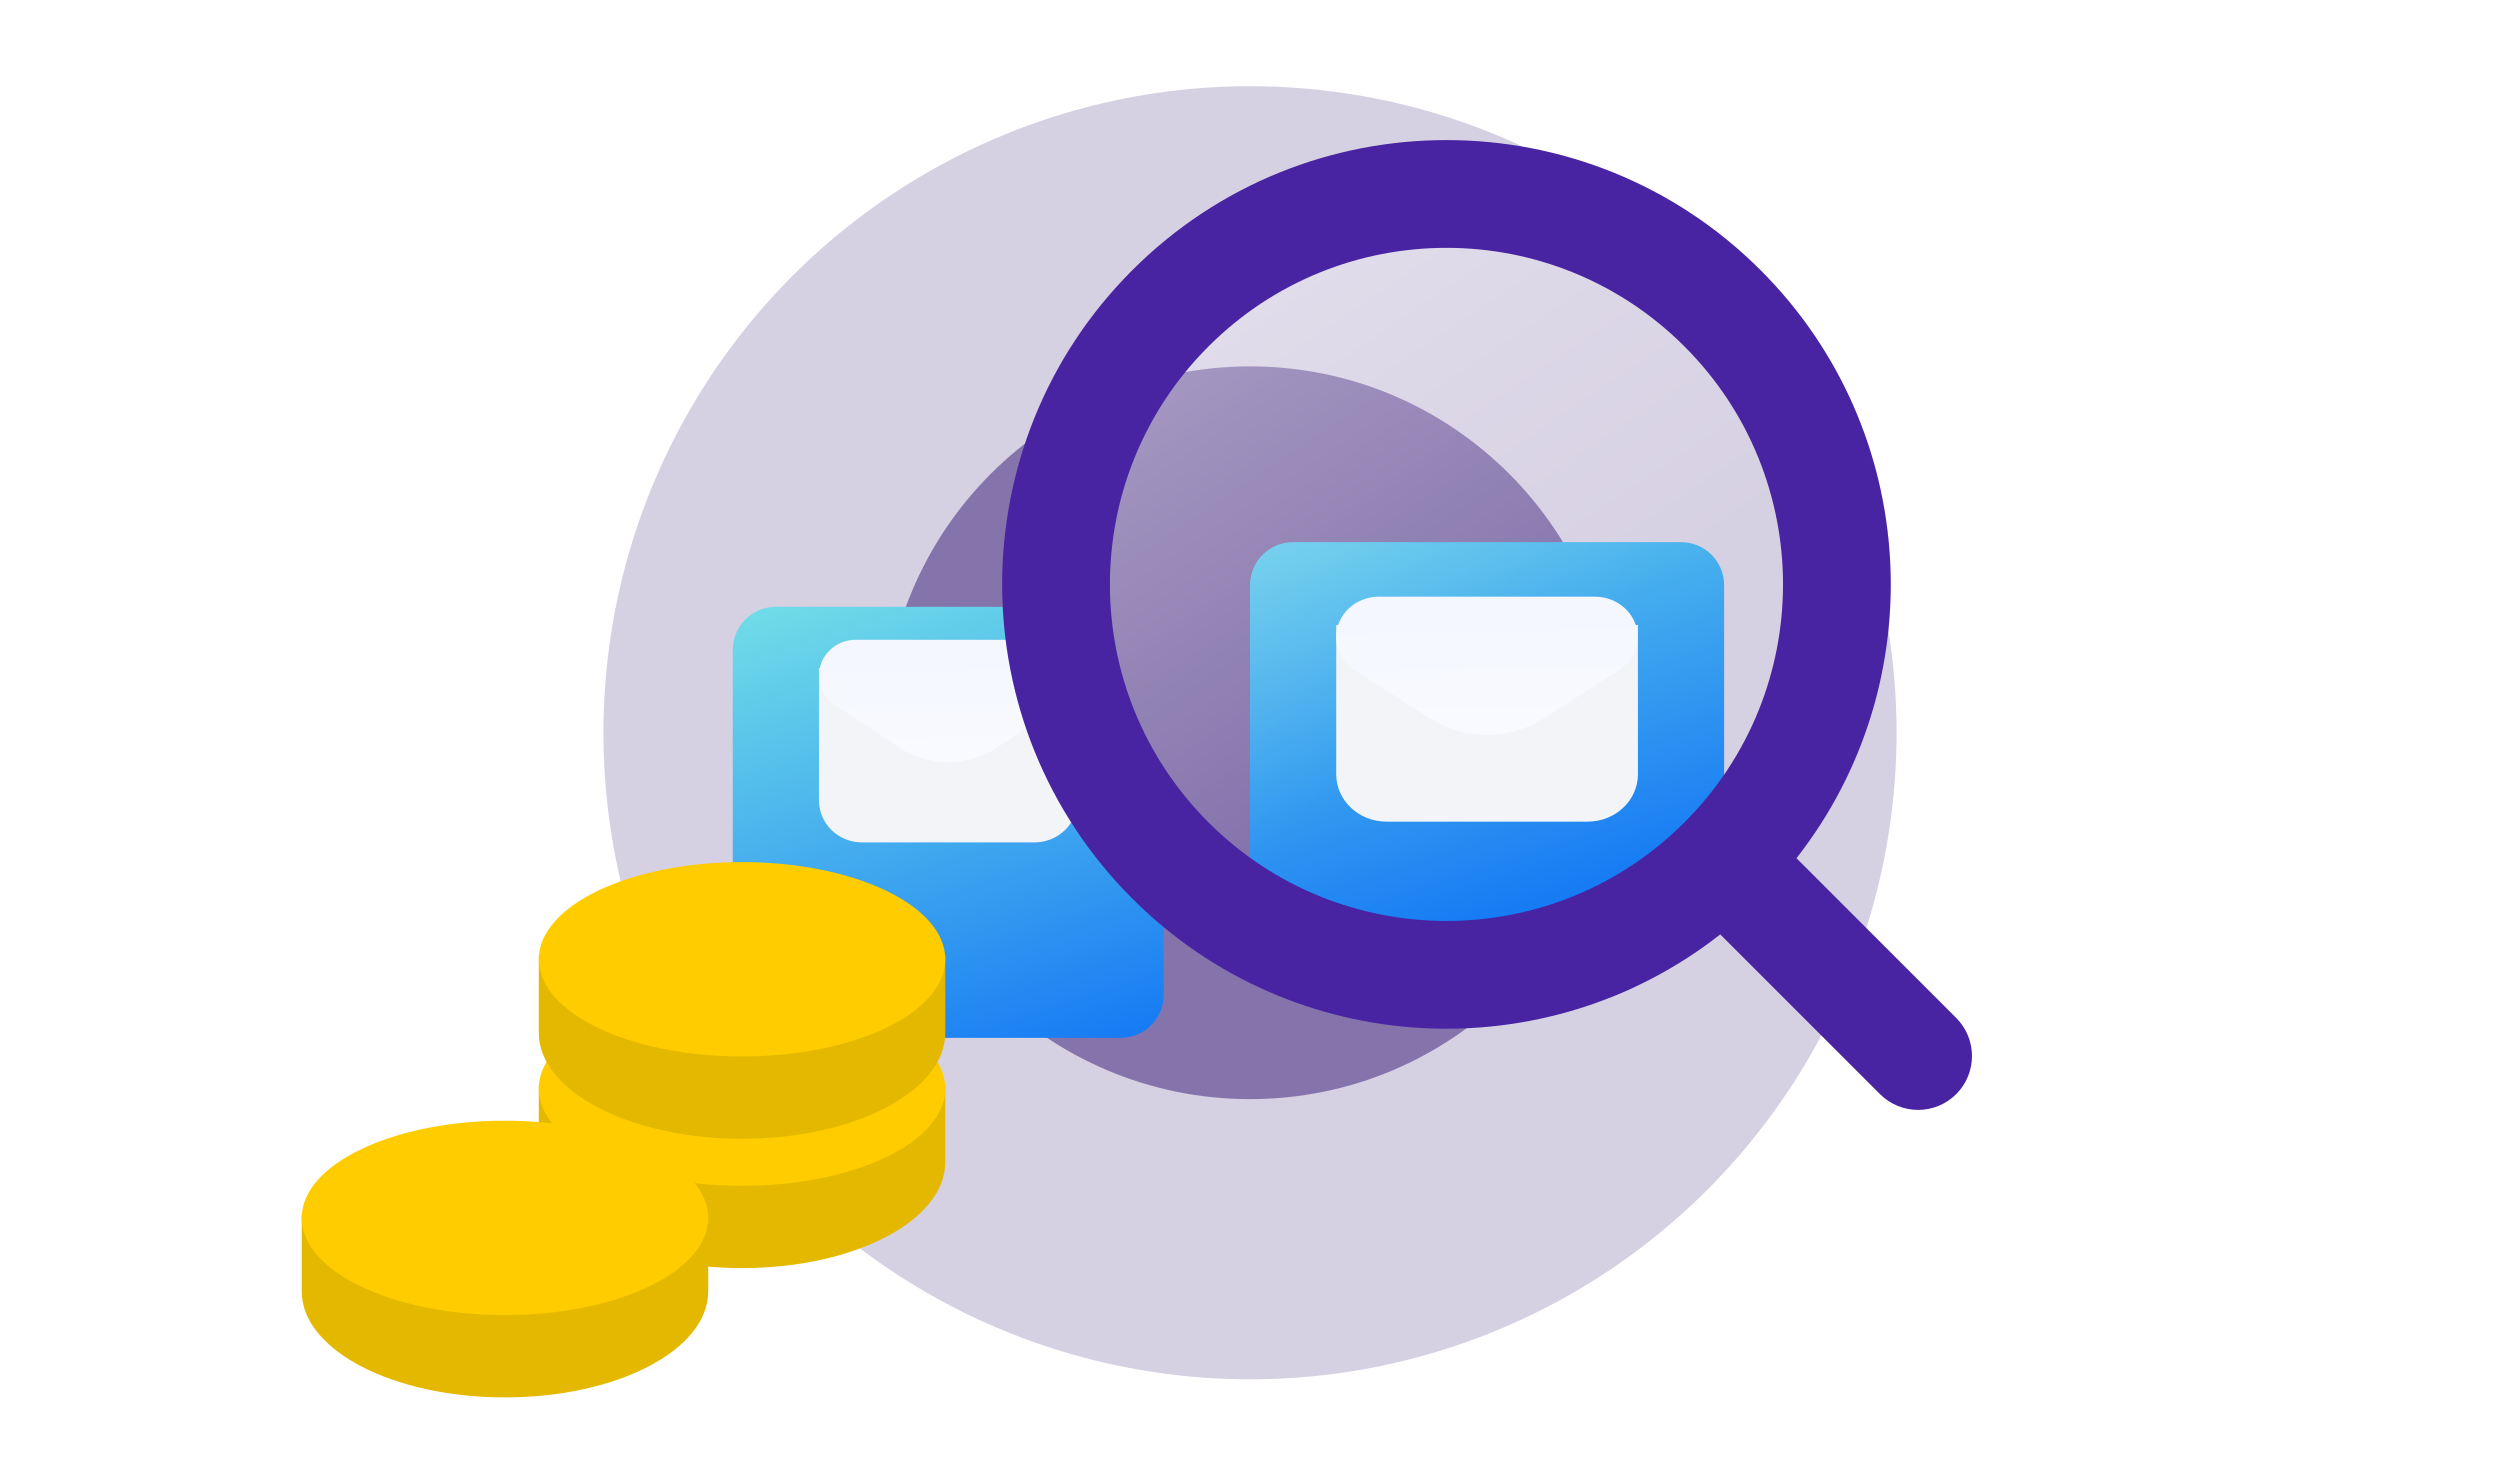
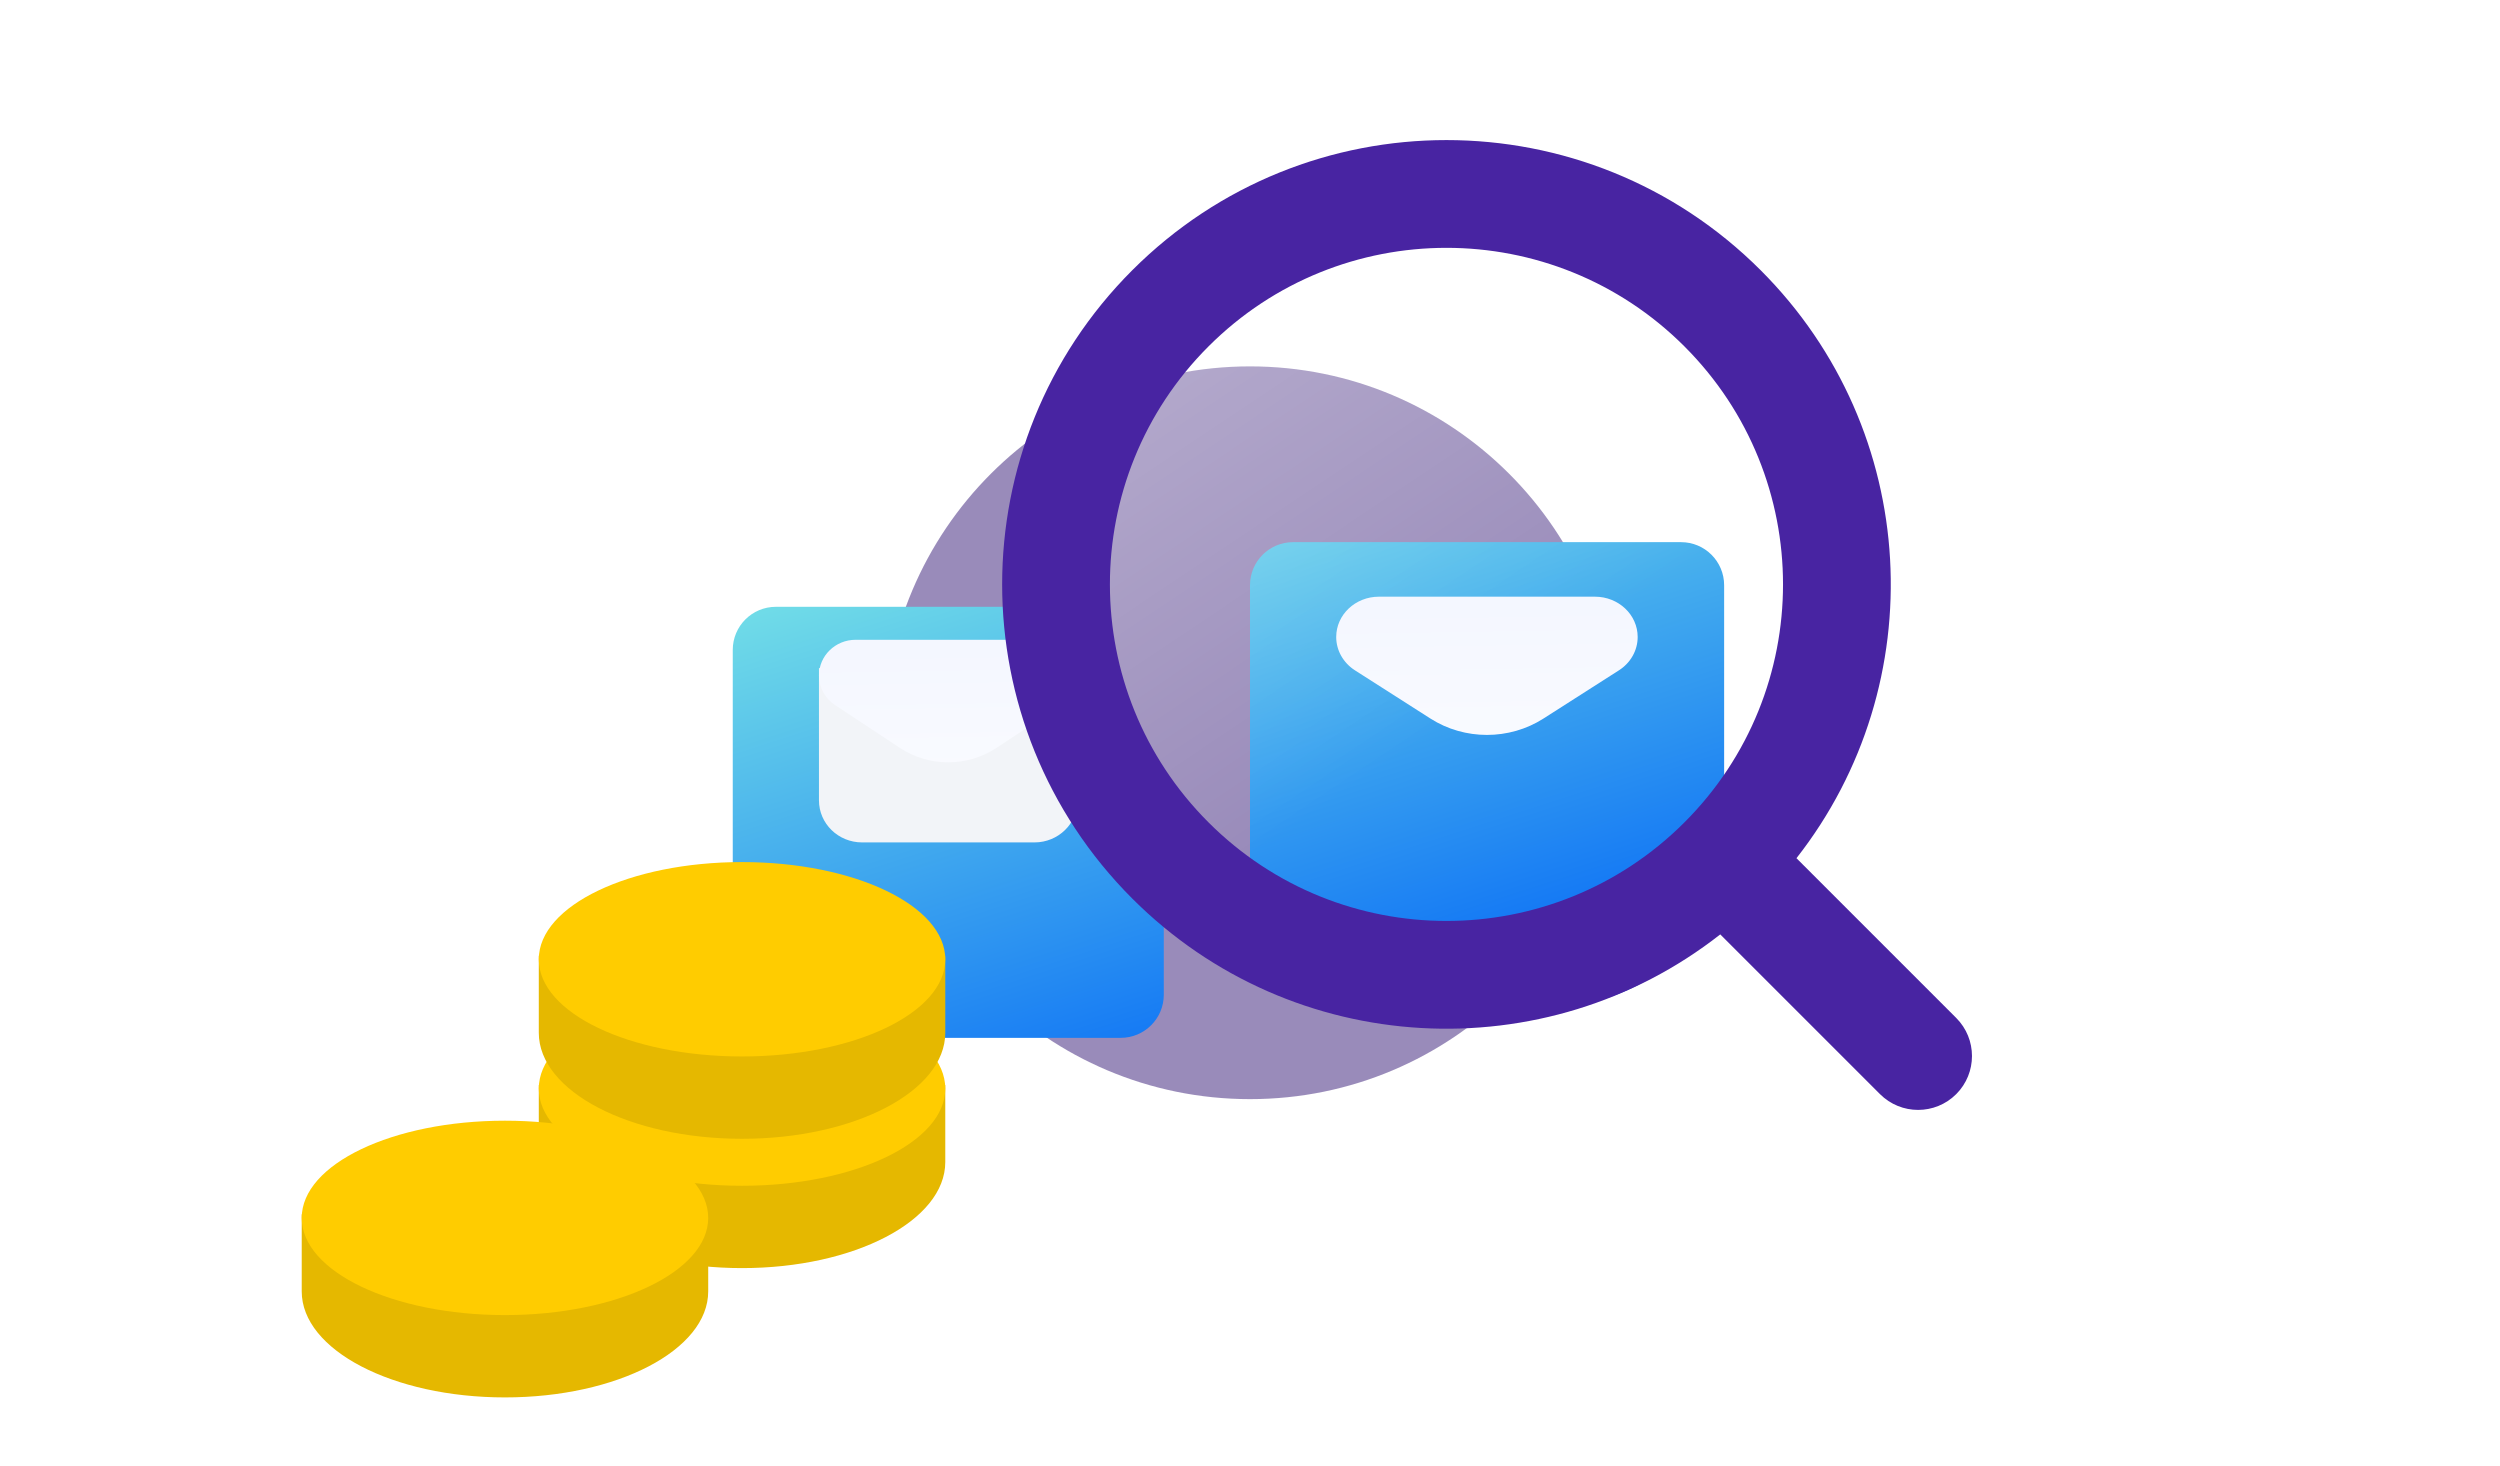
<svg xmlns="http://www.w3.org/2000/svg" width="116" height="68" viewBox="0 0 116 68" fill="none">
-   <circle opacity="0.2" cx="58" cy="34" r="30" fill="#351877" />
  <circle opacity="0.5" cx="58" cy="34" r="17" fill="#351877" />
  <g filter="url(#filter0_dd)">
    <path d="M58 40.231V23C58 21.895 58.895 21 60 21H78C79.105 21 80 21.895 80 23V37.5C77.27 42.419 73.024 43 67 43C63.663 43 60.564 41.978 58 40.231Z" fill="url(#paint0_linear)" />
    <path d="M51.281 24H36C34.895 24 34 24.895 34 26V42C34 43.105 34.895 44 36 44H52C53.105 44 54 43.105 54 42V36.329C52.112 33.703 51 30.481 51 27C51 25.975 51.096 24.972 51.281 24Z" fill="url(#paint1_linear)" />
  </g>
  <circle cx="67" cy="27" r="16" fill="url(#paint2_linear)" />
  <path fill-rule="evenodd" clip-rule="evenodd" d="M38 31V37.139C38 38.215 38.895 39.088 40 39.088H48C49.105 39.088 50 38.215 50 37.139V31.001" fill="#F2F4F8" />
  <g filter="url(#filter1_d)">
    <path fill-rule="evenodd" clip-rule="evenodd" d="M46.239 34.014L49.243 32.029C49.711 31.722 49.99 31.208 49.99 30.658C49.99 29.742 49.229 29 48.289 29H39.701C38.761 29 38 29.742 38 30.657C38 31.207 38.279 31.721 38.747 32.029L41.751 34.014C43.106 34.91 44.884 34.91 46.239 34.014Z" fill="url(#paint3_linear)" />
  </g>
-   <path fill-rule="evenodd" clip-rule="evenodd" d="M62 29V35.926C62 37.14 63.045 38.124 64.333 38.124H73.667C74.955 38.124 76 37.14 76 35.926V29.001" fill="#F2F4F8" />
  <g filter="url(#filter2_d)">
    <path fill-rule="evenodd" clip-rule="evenodd" d="M71.613 32.657L75.117 30.418C75.662 30.07 75.988 29.491 75.988 28.87C75.988 27.837 75.1 27 74.004 27H63.984C62.888 27 62 27.837 62 28.87C62 29.49 62.326 30.07 62.871 30.418L66.376 32.657C67.957 33.667 70.031 33.667 71.613 32.657Z" fill="url(#paint4_linear)" />
  </g>
  <path fill-rule="evenodd" clip-rule="evenodd" d="M78.158 16.074C72.06 9.975 62.172 9.975 56.074 16.074C49.975 22.172 49.975 32.06 56.074 38.158C62.172 44.257 72.06 44.257 78.158 38.158C84.257 32.06 84.257 22.172 78.158 16.074ZM52.538 12.538C60.589 4.487 73.643 4.487 81.694 12.538C89.147 19.991 89.701 31.73 83.356 39.82L90.768 47.232C91.744 48.209 91.744 49.791 90.768 50.768C89.791 51.744 88.209 51.744 87.232 50.768L79.82 43.356C71.73 49.701 59.991 49.147 52.538 41.694C44.487 33.643 44.487 20.589 52.538 12.538Z" fill="#4824A2" />
  <path d="M34.43 58.84C39.638 58.84 43.861 56.637 43.861 53.92V50.342H40.903C39.214 49.51 36.936 49 34.43 49C31.924 49 29.647 49.51 27.958 50.342H25V53.92C25 56.637 29.222 58.84 34.43 58.84Z" fill="#E5B800" />
  <path d="M43.861 50.51C43.861 53.001 39.638 55.02 34.43 55.02C29.222 55.02 25 53.001 25 50.51C25 48.019 29.222 46 34.43 46C39.638 46 43.861 48.019 43.861 50.51Z" fill="#FFCC00" />
  <path d="M34.43 52.84C39.638 52.84 43.861 50.637 43.861 47.92V44.342H40.903C39.214 43.51 36.936 43 34.43 43C31.924 43 29.647 43.51 27.958 44.342H25V47.92C25 50.637 29.222 52.84 34.43 52.84Z" fill="#E5B800" />
  <path d="M43.861 44.51C43.861 47.001 39.638 49.02 34.43 49.02C29.222 49.02 25 47.001 25 44.51C25 42.019 29.222 40 34.43 40C39.638 40 43.861 42.019 43.861 44.51Z" fill="#FFCC00" />
  <path d="M23.43 64.84C28.638 64.84 32.861 62.637 32.861 59.92V56.342H29.903C28.214 55.51 25.936 55 23.43 55C20.924 55 18.647 55.51 16.958 56.342H14V59.92C14 62.637 18.222 64.84 23.43 64.84Z" fill="#E5B800" />
  <path d="M32.861 56.51C32.861 59.001 28.638 61.02 23.43 61.02C18.222 61.02 14 59.001 14 56.51C14 54.019 18.222 52 23.43 52C28.638 52 32.861 54.019 32.861 56.51Z" fill="#FFCC00" />
  <path fill-rule="evenodd" clip-rule="evenodd" d="M100 61C101.657 61 103 59.657 103 58C103 56.343 101.657 55 100 55C98.343 55 97 56.343 97 58C97 59.657 98.343 61 100 61ZM100 63C102.761 63 105 60.761 105 58C105 55.239 102.761 53 100 53C97.239 53 95 55.239 95 58C95 60.761 97.239 63 100 63Z" fill="white" />
  <path fill-rule="evenodd" clip-rule="evenodd" d="M24 12C26.761 12 29 9.761 29 7C29 4.239 26.761 2 24 2C21.239 2 19 4.239 19 7C19 9.761 21.239 12 24 12ZM24 14C27.866 14 31 10.866 31 7C31 3.134 27.866 0 24 0C20.134 0 17 3.134 17 7C17 10.866 20.134 14 24 14Z" fill="white" />
  <defs>
    <filter id="filter0_dd" x="25.688" y="16.844" width="62.624" height="39.624" filterUnits="userSpaceOnUse" color-interpolation-filters="sRGB">
      <feFlood flood-opacity="0" result="BackgroundImageFix" />
      <feColorMatrix in="SourceAlpha" type="matrix" values="0 0 0 0 0 0 0 0 0 0 0 0 0 0 0 0 0 0 127 0" result="hardAlpha" />
      <feOffset dy="4.156" />
      <feGaussianBlur stdDeviation="4.156" />
      <feColorMatrix type="matrix" values="0 0 0 0 0 0 0 0 0 0 0 0 0 0 0 0 0 0 0.32 0" />
      <feBlend mode="normal" in2="BackgroundImageFix" result="effect1_dropShadow" />
      <feColorMatrix in="SourceAlpha" type="matrix" values="0 0 0 0 0 0 0 0 0 0 0 0 0 0 0 0 0 0 127 0" result="hardAlpha" />
      <feOffset />
      <feGaussianBlur stdDeviation="1.039" />
      <feColorMatrix type="matrix" values="0 0 0 0 0 0 0 0 0 0 0 0 0 0 0 0 0 0 0.04 0" />
      <feBlend mode="normal" in2="effect1_dropShadow" result="effect2_dropShadow" />
      <feBlend mode="normal" in="SourceGraphic" in2="effect2_dropShadow" result="shape" />
    </filter>
    <filter id="filter1_d" x="36.629" y="28.314" width="14.733" height="8.428" filterUnits="userSpaceOnUse" color-interpolation-filters="sRGB">
      <feFlood flood-opacity="0" result="BackgroundImageFix" />
      <feColorMatrix in="SourceAlpha" type="matrix" values="0 0 0 0 0 0 0 0 0 0 0 0 0 0 0 0 0 0 127 0" result="hardAlpha" />
      <feOffset dy="0.686" />
      <feGaussianBlur stdDeviation="0.686" />
      <feColorMatrix type="matrix" values="0 0 0 0 0.122 0 0 0 0 0.11 0 0 0 0 0.157 0 0 0 0.28 0" />
      <feBlend mode="normal" in2="BackgroundImageFix" result="effect1_dropShadow" />
      <feBlend mode="normal" in="SourceGraphic" in2="effect1_dropShadow" result="shape" />
    </filter>
    <filter id="filter2_d" x="60.629" y="26.314" width="16.731" height="9.157" filterUnits="userSpaceOnUse" color-interpolation-filters="sRGB">
      <feFlood flood-opacity="0" result="BackgroundImageFix" />
      <feColorMatrix in="SourceAlpha" type="matrix" values="0 0 0 0 0 0 0 0 0 0 0 0 0 0 0 0 0 0 127 0" result="hardAlpha" />
      <feOffset dy="0.686" />
      <feGaussianBlur stdDeviation="0.686" />
      <feColorMatrix type="matrix" values="0 0 0 0 0.122 0 0 0 0 0.11 0 0 0 0 0.157 0 0 0 0.28 0" />
      <feBlend mode="normal" in2="BackgroundImageFix" result="effect1_dropShadow" />
      <feBlend mode="normal" in="SourceGraphic" in2="effect1_dropShadow" result="shape" />
    </filter>
    <linearGradient id="paint0_linear" x1="19.142" y1="28.429" x2="28.677" y2="57.948" gradientUnits="userSpaceOnUse">
      <stop stop-color="#73DFE7" />
      <stop offset="1" stop-color="#0063F7" />
    </linearGradient>
    <linearGradient id="paint1_linear" x1="19.142" y1="28.429" x2="28.677" y2="57.948" gradientUnits="userSpaceOnUse">
      <stop stop-color="#73DFE7" />
      <stop offset="1" stop-color="#0063F7" />
    </linearGradient>
    <linearGradient id="paint2_linear" x1="29.857" y1="-41.571" x2="76.143" y2="27.571" gradientUnits="userSpaceOnUse">
      <stop stop-color="white" />
      <stop offset="1" stop-color="white" stop-opacity="0" />
    </linearGradient>
    <linearGradient id="paint3_linear" x1="43.99" y1="22.99" x2="44.307" y2="41.994" gradientUnits="userSpaceOnUse">
      <stop offset="0.27" stop-color="#F3F6FF" />
      <stop offset="1" stop-color="white" />
    </linearGradient>
    <linearGradient id="paint4_linear" x1="68.988" y1="20.22" x2="69.334" y2="41.66" gradientUnits="userSpaceOnUse">
      <stop offset="0.27" stop-color="#F3F6FF" />
      <stop offset="1" stop-color="white" />
    </linearGradient>
  </defs>
</svg>